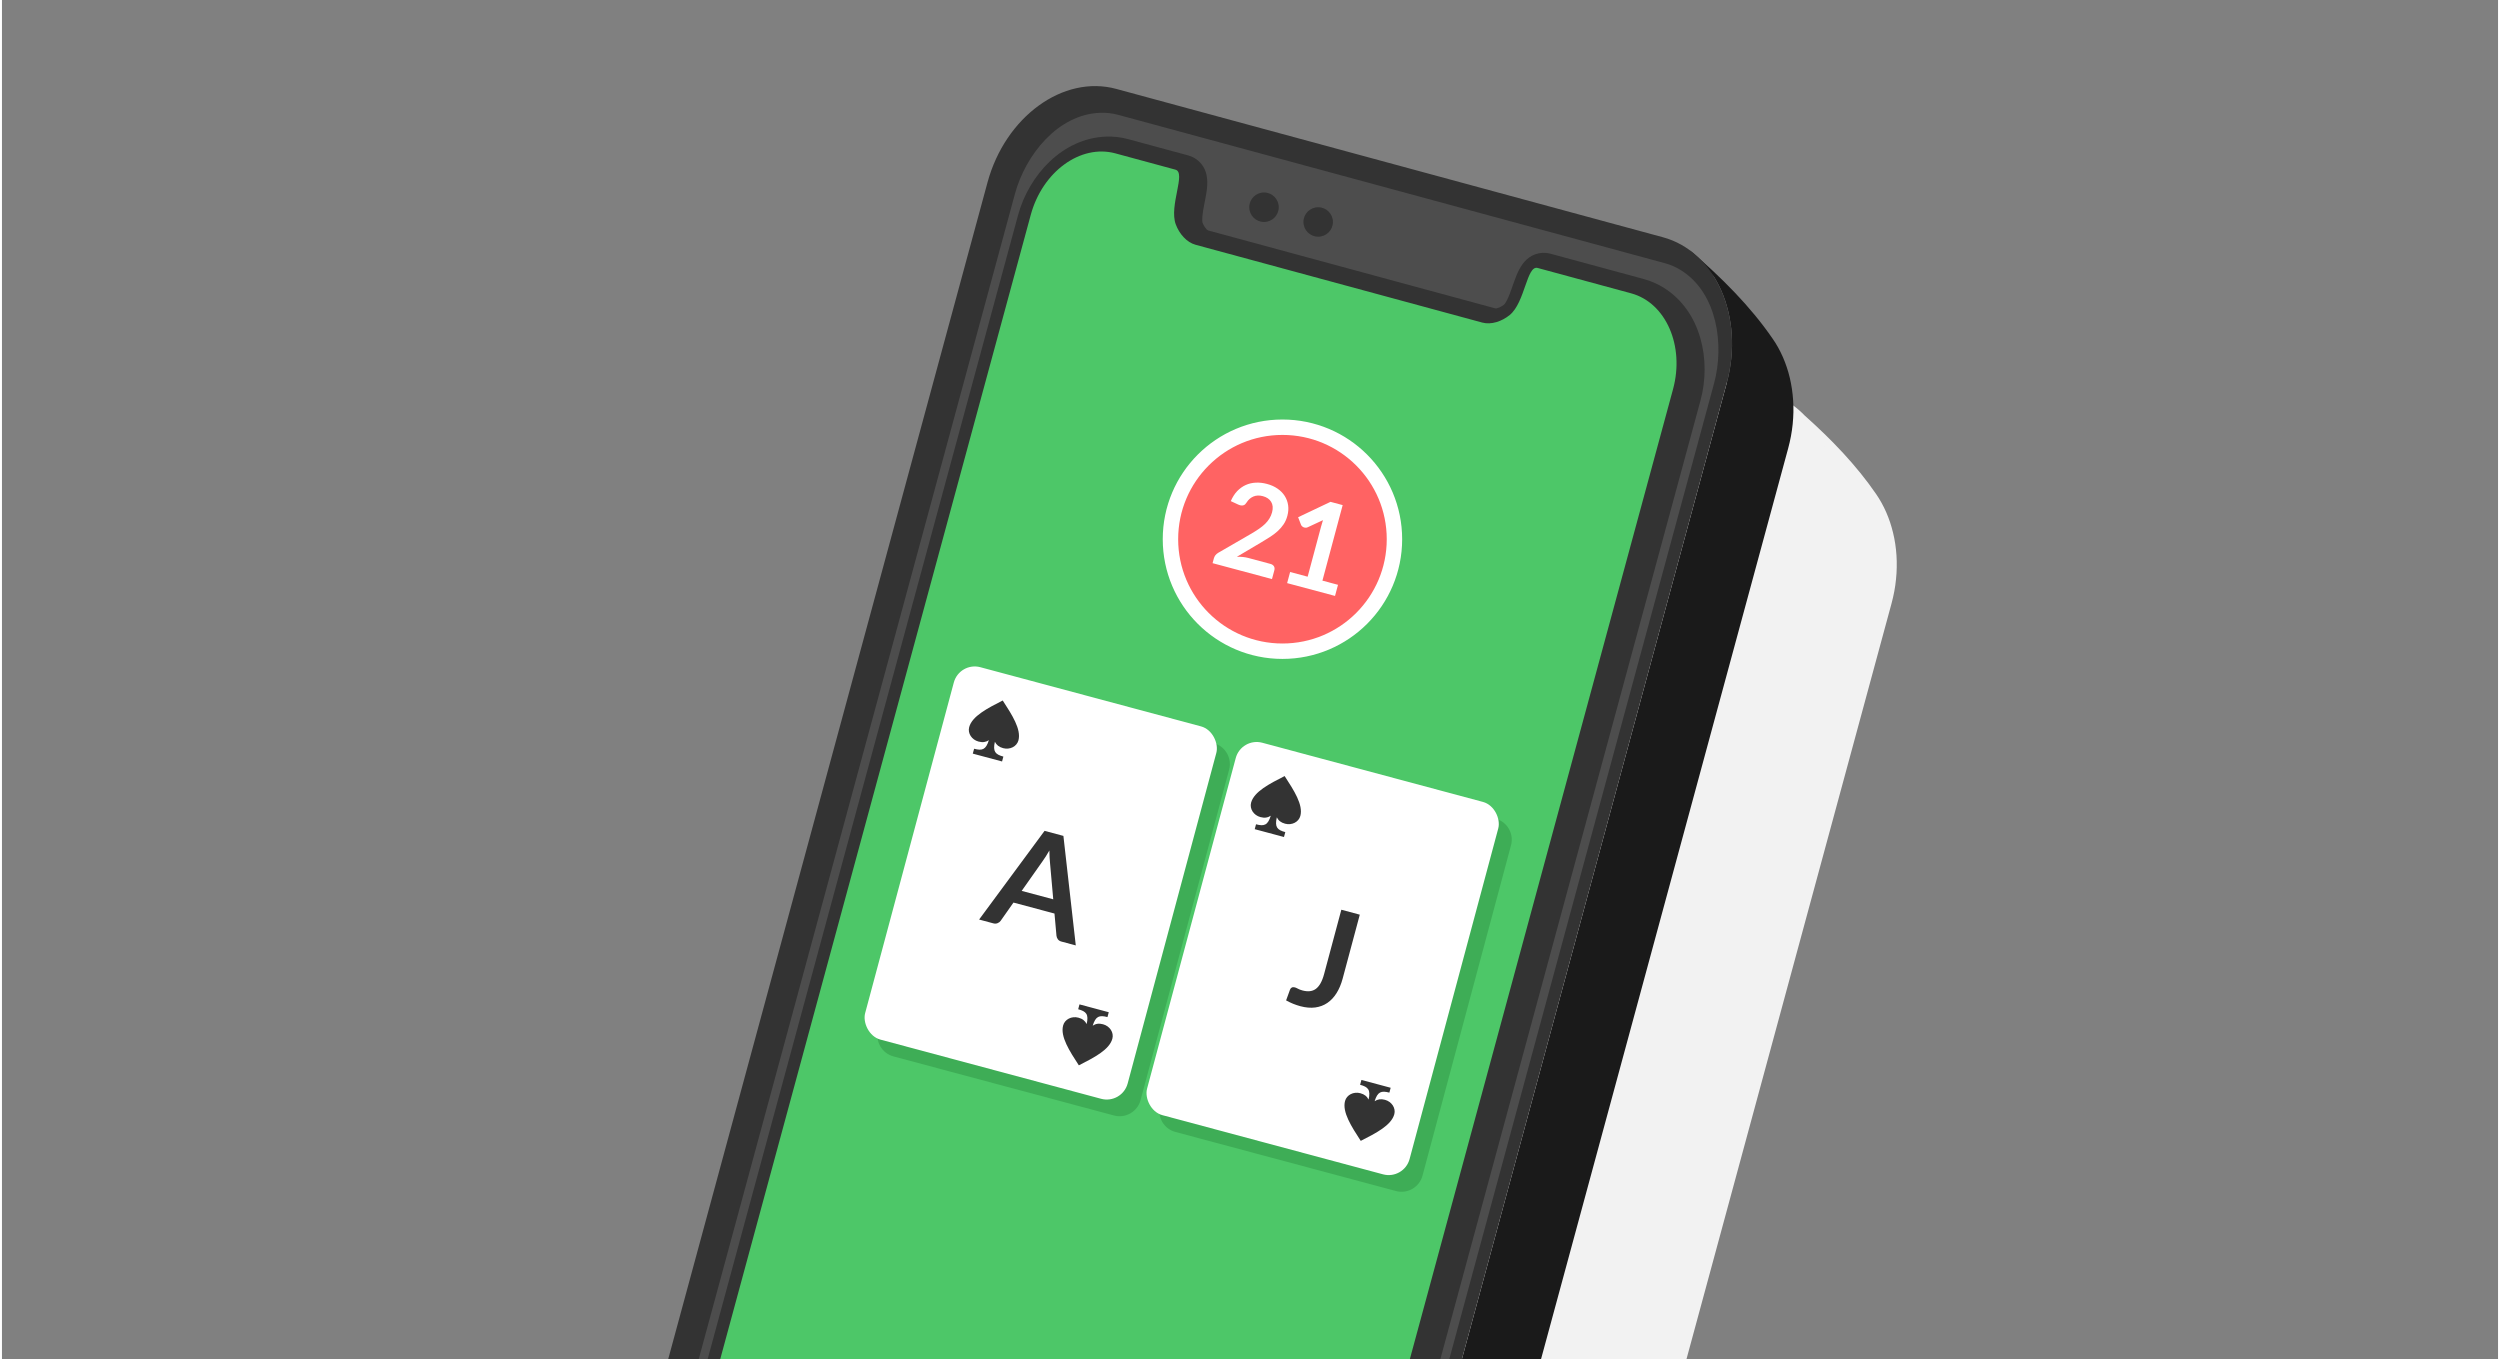
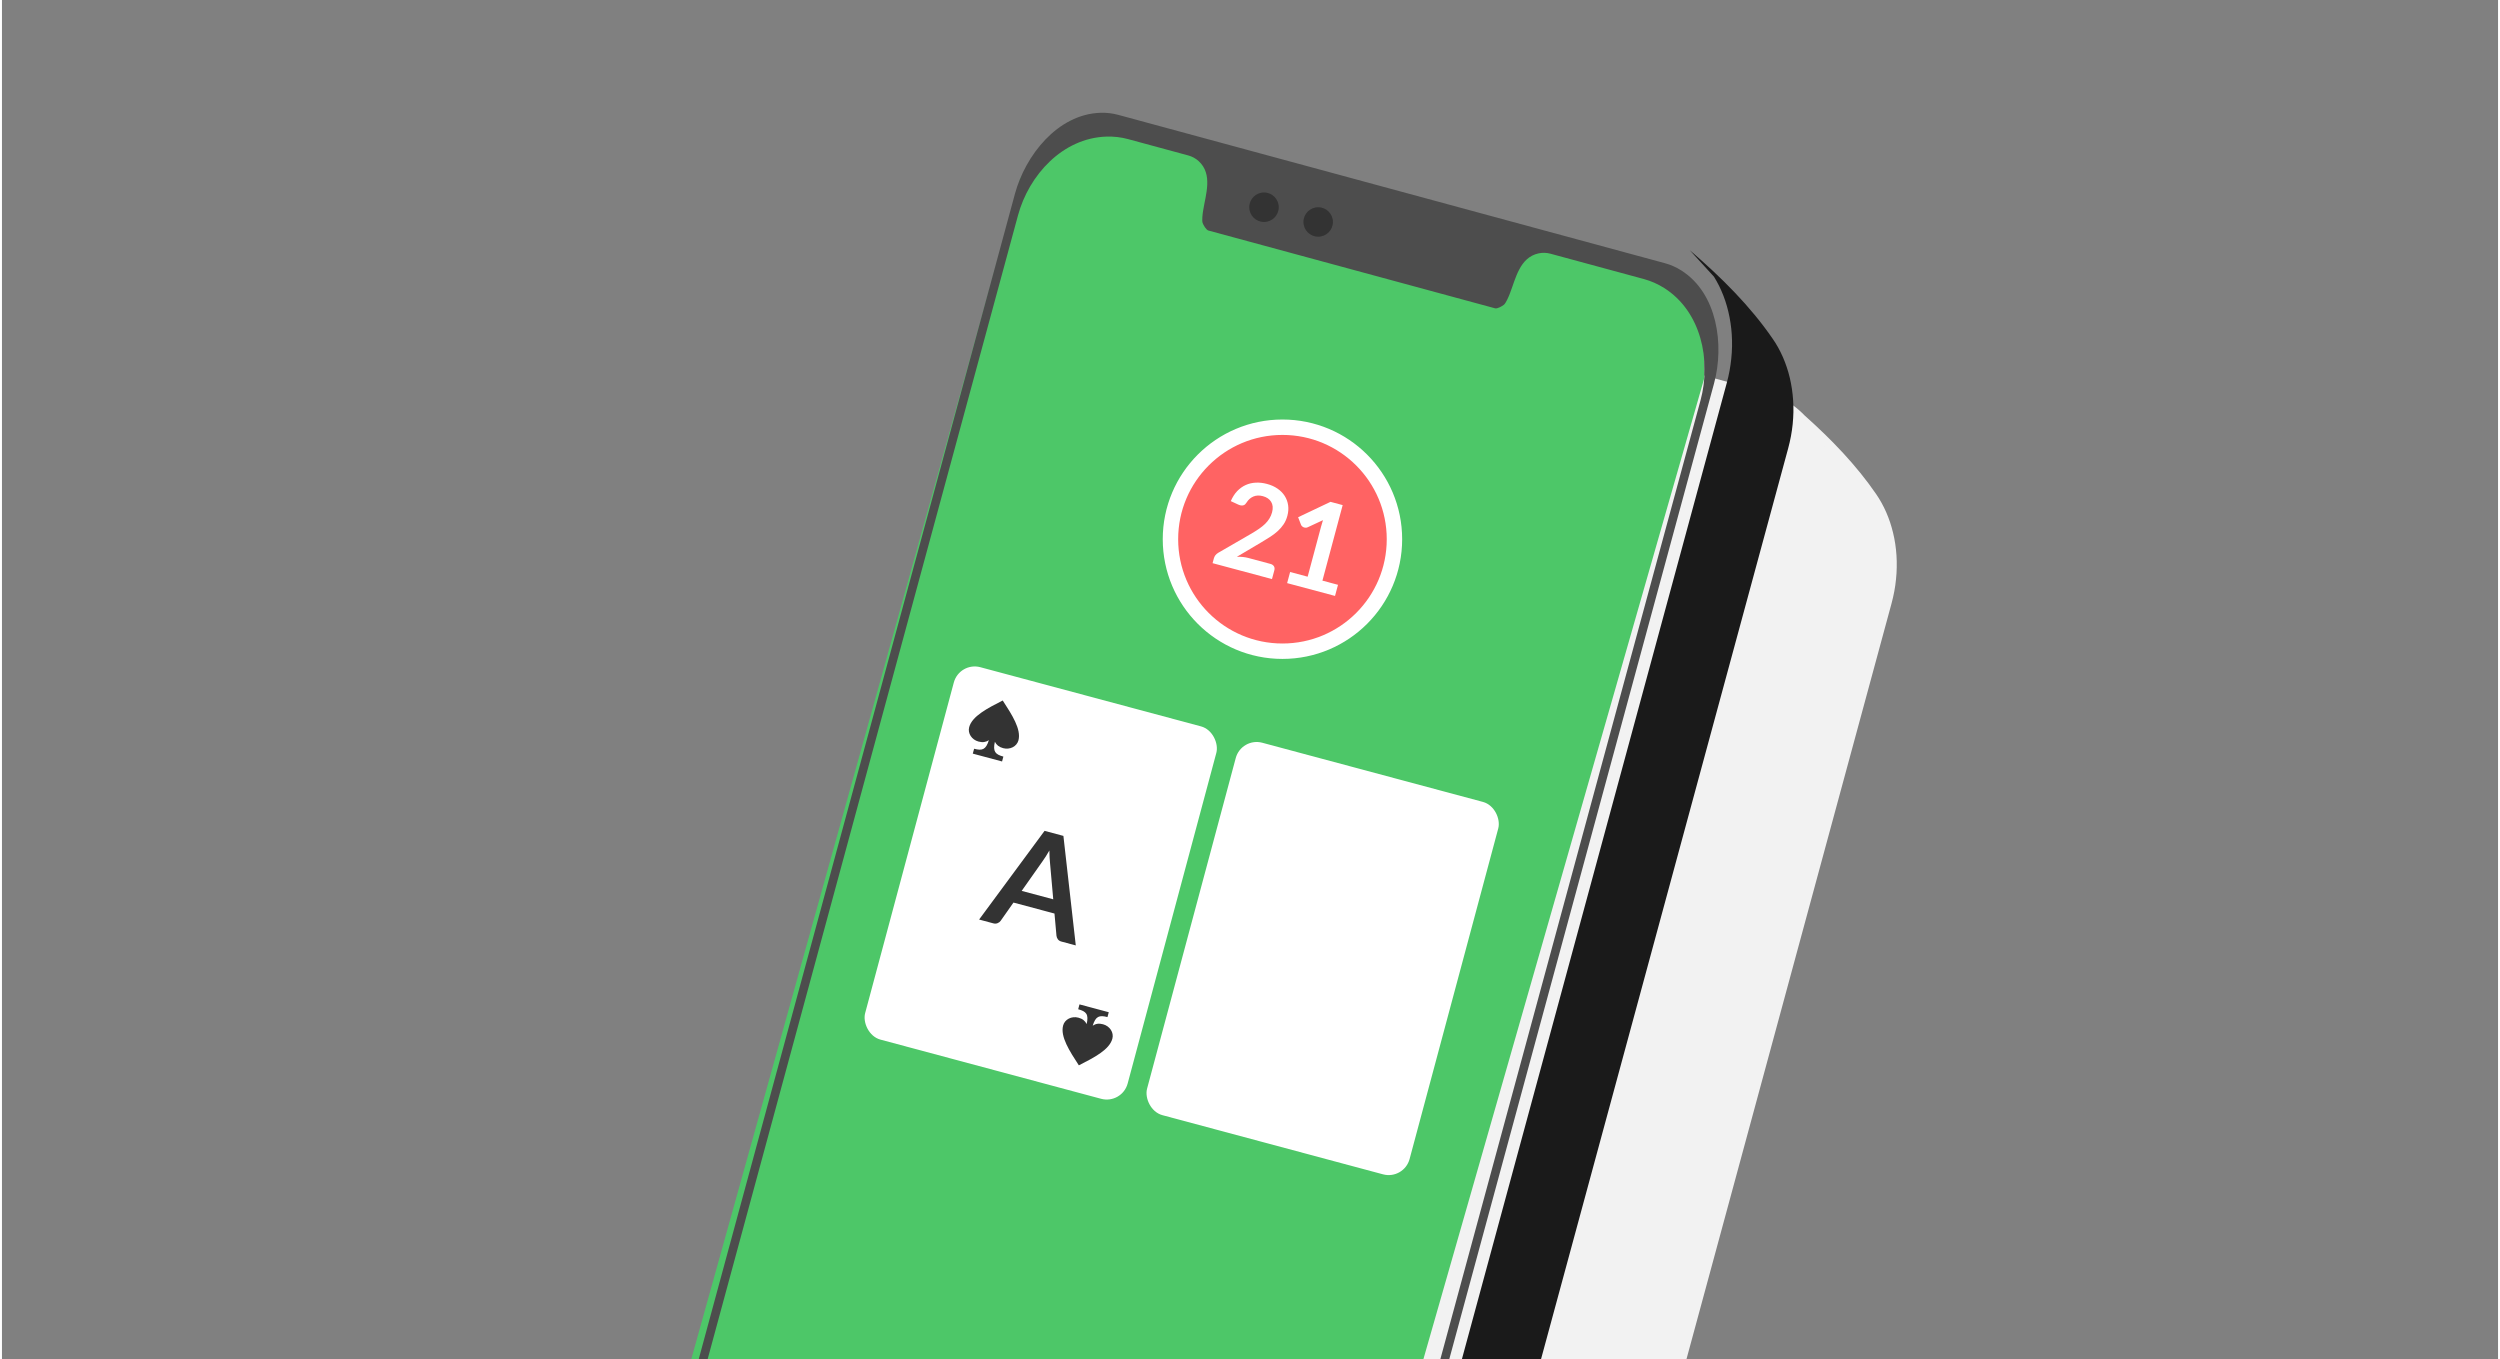
<svg xmlns="http://www.w3.org/2000/svg" xml:space="preserve" width="320px" height="174px" version="1.1" style="shape-rendering:geometricPrecision; text-rendering:geometricPrecision; image-rendering:optimizeQuality; fill-rule:evenodd; clip-rule:evenodd" viewBox="0 0 9037.4 4921.8">
  <rect x="0" y="0" width="9037.4" height="4921.8" fill="#808080" stroke="none" />
  <defs>
    <style type="text/css">
   
    .str0 {stroke:white;stroke-width:55.8;stroke-miterlimit:2.613}
    .fil10 {fill:none}
    .fil2 {fill:#1A1A1A}
    .fil3 {fill:#333333}
    .fil6 {fill:#3EAD56}
    .fil4 {fill:#4D4D4D}
    .fil1 {fill:#4DC768}
    .fil5 {fill:#FF6363}
    .fil7 {fill:white}
    .fil8 {fill:#333333;fill-rule:nonzero}
    .fil0 {fill:#F2F2F2;fill-rule:nonzero}
    .fil9 {fill:white;fill-rule:nonzero}
   
  </style>
  </defs>
  <g id="Layer_x0020_1">
    <path class="fil0" d="M3942.4 1222.5c64.7,-238.4 274.5,-390.8 466.2,-338.8l1979.4 537.1c35.5,9.7 68,25.7 97,46.9l0 -0.1 0.1 0.2c14.7,10.8 28.6,22.9 41.4,36.2 98.4,87.8 187.8,180.9 258.9,284.4 3.4,5.2 6.8,10.4 10.2,15.6 3.2,5.5 6.4,10.9 9.6,16.4 3,5.6 5.9,11.2 8.9,16.9 2.7,5.8 5.4,11.6 8.1,17.4 2.5,6.1 5,12.1 7.4,18.1 2.3,6.1 4.5,12.3 6.7,18.5 1.9,6.3 3.9,12.7 5.8,19 1.7,6.5 3.4,13 5.1,19.5 1.5,6.6 2.9,13.2 4.3,19.8 1.2,6.7 2.3,13.5 3.5,20.2 0.8,6.9 1.7,13.7 2.6,20.6 0.6,6.9 1.2,13.9 1.8,20.9 0.3,7 0.6,14.1 0.9,21.1 0,7.2 0,14.3 0,21.4 -0.3,7.2 -0.5,14.4 -0.8,21.6 -0.6,7.2 -1.2,14.5 -1.8,21.7 -0.9,7.3 -1.7,14.6 -2.6,21.9 -1.2,7.4 -2.4,14.7 -3.6,22 -1.5,7.4 -3.1,14.8 -4.6,22.1 -1.8,7.4 -3.7,14.8 -5.5,22.1l-742.6 2736.6 -3160.2 0c863.7,-3182.9 157.2,-579.4 1003.8,-3699.3zm2630.3 341.1l0.4 0.6 -0.3 -0.5 -0.1 -0.1zm26.8 51l0.4 0.9 -0.2 -0.6 -0.2 -0.3zm35.8 137l0.1 0.7 0 -0.4 -0.1 -0.3zm-10.6 174.1l-0.2 1.1 0.1 -0.4 0.1 -0.7z" />
    <polygon class="fil1" points="3869.1,436.6 4251.5,507 6158.8,1057.7 6163.6,1368.7 5146.3,4921.8 2495.6,4921.8 3687.3,644.8 " />
    <path class="fil2" d="M6110.8 905.8c114.8,98.6 219.5,202.9 300.4,320.8 3.4,5.2 6.8,10.4 10.3,15.6 3.2,5.5 6.4,10.9 9.6,16.3 2.9,5.7 5.9,11.3 8.8,16.9 2.7,5.9 5.5,11.7 8.2,17.5 2.4,6 4.9,12 7.4,18.1 2.2,6.1 4.4,12.3 6.6,18.5 2,6.3 3.9,12.7 5.9,19 1.7,6.5 3.4,13 5.1,19.4 1.4,6.7 2.8,13.3 4.2,19.9 1.2,6.7 2.3,13.5 3.5,20.2 0.9,6.9 1.7,13.7 2.6,20.6 0.6,6.9 1.2,13.9 1.8,20.9 0.3,7 0.6,14.1 0.9,21.1 0,7.1 0.1,14.2 0.1,21.4 -0.3,7.2 -0.6,14.4 -0.9,21.6 -0.6,7.2 -1.1,14.5 -1.7,21.7 -0.9,7.3 -1.8,14.6 -2.7,21.9 -1.2,7.4 -2.4,14.7 -3.6,22 -1.5,7.4 -3,14.7 -4.6,22.1 -1.8,7.4 -3.6,14.7 -5.5,22.1l-895 3298.4 -286.5 0 959.1 -3534.9c1.9,-7.4 3.7,-14.9 5.6,-22.3 1.5,-7.4 3.1,-14.9 4.6,-22.3 1.2,-7.4 2.4,-14.8 3.6,-22.2 0.9,-7.4 1.8,-14.8 2.7,-22.2 0.6,-7.3 1.2,-14.6 1.8,-21.9 0.3,-7.3 0.6,-14.6 0.9,-21.8 -0.1,-7.2 -0.1,-14.4 -0.1,-21.6 -0.3,-7.1 -0.6,-14.3 -0.9,-21.4 -0.6,-7 -1.2,-14 -1.8,-21.1 -0.9,-6.9 -1.8,-13.8 -2.7,-20.8 -1.1,-6.8 -2.3,-13.6 -3.5,-20.4 -1.4,-6.7 -2.9,-13.4 -4.3,-20 -1.7,-6.6 -3.4,-13.1 -5.1,-19.7 -2,-6.4 -4,-12.8 -5.9,-19.2 -2.3,-6.2 -4.5,-12.5 -6.7,-18.7 -2.5,-6.1 -5,-12.1 -7.5,-18.2 -2.8,-5.9 -5.5,-11.8 -8.2,-17.7 -3,-5.7 -6,-11.4 -9,-17 -3.2,-5.5 -6.5,-11 -9.7,-16.5 -29.3,-32 -58.5,-64.1 -87.8,-96.1z" />
-     <path class="fil3" d="M4034.4 321.9l1979.4 537.1c191.8,52 295.7,289.6 231,527.9l-959.1 3534.9 -188.5 0 953.2 -3512.8c42.5,-156.7 -25.8,-312.8 -151.8,-347l-338.4 -91.8c-39.7,-10.8 -45.4,124.7 -101.1,170.3 -28.6,23.4 -67.2,36.1 -99.1,27.5 -346.2,-94 -692.3,-187.9 -1038.5,-281.8 -31.9,-8.7 -58.7,-39.2 -71.6,-73.9 -25,-67.5 38.5,-187.2 -1.1,-198l-217.5 -59c-126,-34.2 -263.9,66 -306.4,222.7l-1124.5 4143.8 -188.4 0 1156.3 -4261.2c64.6,-238.3 274.4,-390.7 466.1,-338.7z" />
    <path class="fil4" d="M4041.4 415.8c-21.1,-5.7 -42.8,-8.2 -64.7,-7.4 -154.9,5.3 -271.3,154.4 -309,293.2l-1145.2 4220.2 32.3 0 1124 -4142.4c39.5,-145.4 161.1,-279.4 319.4,-284.8 26.9,-0.9 53.6,2.1 79.5,9.2l217.5 59c14.1,3.8 27.1,10.9 37.9,20.8 51.8,47.7 25,120.9 15.8,179.5 -1.5,9.4 -5,35.2 -1.7,44.2 2.9,7.9 12.6,24.8 20.7,27.3 346.2,94 692.3,187.9 1038.5,281.8 8.3,1.9 25.2,-7.8 31.7,-13.1 7.4,-6.1 17.5,-30.1 20.9,-39 21.7,-55.2 35.6,-131.9 104.4,-146.9 14.3,-3.1 29.1,-2.6 43.2,1.2l338.4 91.8c25.9,7.1 50.5,18 73.2,32.3 133.9,84.8 171.1,261.8 131.6,407.2l-942.1 3471.9 32.3 0 958.8 -3533.4c37.7,-138.8 12.5,-326.3 -118.5,-409.2 -18.4,-11.7 -38.4,-20.6 -59.5,-26.3l-1979.4 -537.1z" />
    <path class="fil3" d="M4569.4 696.9c29.5,0 53.4,23.9 53.4,53.4 0,29.5 -23.9,53.4 -53.4,53.4 -29.5,0 -53.4,-23.9 -53.4,-53.4 0,-29.5 23.9,-53.4 53.4,-53.4z" />
    <path class="fil3" d="M4765.6 750.3c29.5,0 53.4,23.9 53.4,53.4 0,29.4 -23.9,53.3 -53.4,53.3 -29.5,0 -53.4,-23.9 -53.4,-53.3 0,-29.5 23.9,-53.4 53.4,-53.4z" />
    <circle class="fil5 str0" cx="4636.2" cy="1952.3" r="405.5" />
-     <path class="fil6" d="M3588.8 2476.7l798.9 214c41.6,11.2 66.6,54.4 55.4,96l-320.7 1196.7c-11.1,41.6 -54.3,66.6 -95.9,55.4l-798.9 -214c-41.6,-11.2 -66.6,-54.4 -55.4,-96l320.7 -1196.7c11.1,-41.6 54.3,-66.6 95.9,-55.4zm1020.8 273.5l798.8 214.1c41.7,11.1 66.6,54.3 55.4,95.9l-320.6 1196.7c-11.2,41.6 -54.3,66.6 -96,55.4l-798.9 -214c-41.6,-11.2 -66.5,-54.4 -55.4,-96l320.7 -1196.7c11.2,-41.6 54.3,-66.6 96,-55.4z" />
    <rect class="fil7" transform="matrix(0.481 0.129 -0.129 0.481 3466.64 2395.38)" width="1976" height="2803.3" rx="157.4" ry="157.4" />
    <path class="fil3" d="M3573.2 2679.9c-10.9,7.1 -22.2,9.1 -37.5,5 -24.6,-6.6 -39.7,-29.9 -33.8,-52.1 10.8,-40.1 66.1,-68.3 121.5,-96.6 33.8,52.2 67.6,104.3 56.9,144.4 -6,22.2 -30.8,34.8 -55.4,28.2 -15.2,-4.1 -24,-11.5 -29.9,-23.1 -8,35.5 1.4,45.7 30.7,53.6l-4.7 17.7 -106 -28.4 4.8 -17.7c29.3,7.9 42.6,3.7 53.4,-31z" />
    <path class="fil3" d="M3927.3 3707.7c-5.9,-11.6 -14.6,-19 -29.9,-23.1 -24.6,-6.6 -49.4,6.1 -55.3,28.2 -10.8,40.2 23,92.3 56.9,144.4 55.3,-28.2 110.7,-56.4 121.4,-96.6 6,-22.1 -9.2,-45.5 -33.8,-52.1 -15.2,-4.1 -26.5,-2.1 -37.4,5.1 10.7,-34.7 24,-38.9 53.4,-31.1l4.7 -17.6 -106 -28.4 -4.7 17.6c29.3,7.9 38.8,18.2 30.7,53.6z" />
    <path class="fil8" d="M3887.9 3423l-51.6 -13.8c-5.8,-1.5 -10.1,-4.2 -13.1,-8.1 -2.9,-3.9 -4.6,-8.2 -5.2,-13l-7.2 -80.5 -148.5 -39.7 -46.4 66c-2.4,3.5 -5.9,6.3 -10.6,8.3 -4.8,2.2 -9.9,2.4 -15.6,1l-51.8 -13.9 237 -321.1 68.2 18.3 44.8 396.5zm-195.9 -197.4l114.3 30.5 -11.6 -131c-0.6,-5.8 -1.2,-12.6 -1.6,-20.4 -0.5,-7.9 -0.8,-16.4 -0.8,-25.4 -4.6,7.8 -9,15.1 -13.1,21.8 -4.2,6.7 -8.1,12.4 -11.7,17.3l-75.5 107.2z" />
    <rect class="fil7" transform="matrix(0.481 0.129 -0.129 0.481 4487.38 2668.88)" width="1976" height="2803.3" rx="157.4" ry="157.4" />
-     <path class="fil3" d="M4948 3981.2c-5.8,-11.6 -14.6,-19 -29.8,-23.1 -24.7,-6.6 -49.4,6.1 -55.4,28.2 -10.7,40.2 23.1,92.3 56.9,144.4 55.4,-28.2 110.7,-56.4 121.5,-96.6 5.9,-22.1 -9.3,-45.5 -33.9,-52.1 -15.2,-4 -26.5,-2 -37.4,5.1 10.8,-34.7 24.1,-38.9 53.4,-31.1l4.7 -17.6 -105.9 -28.4 -4.8 17.6c29.4,7.9 38.8,18.2 30.7,53.6zm-354.1 -1027.8c-10.9,7.1 -22.2,9.1 -37.4,5 -24.6,-6.6 -39.8,-29.9 -33.9,-52.1 10.8,-40.1 66.2,-68.3 121.5,-96.5 33.8,52.1 67.7,104.2 56.9,144.3 -5.9,22.2 -30.7,34.8 -55.3,28.2 -15.3,-4.1 -24.1,-11.5 -29.9,-23.1 -8.1,35.5 1.3,45.7 30.7,53.6l-4.8 17.7 -105.9 -28.4 4.7 -17.7c29.4,7.9 42.7,3.7 53.4,-31zm260.3 589.7c-5.4,20.2 -12.8,37.7 -22.1,52.6 -9.3,14.9 -20.4,26.7 -33.3,35.5 -12.9,8.8 -27.6,14.3 -43.9,16.5 -16.4,2.1 -34.4,0.6 -53.9,-4.6 -8.9,-2.4 -17.6,-5.4 -25.9,-8.7 -8.3,-3.4 -16.9,-7.5 -25.7,-12.3l14.1 -38.8c1.3,-3.6 3.6,-6.2 6.5,-7.8 3,-1.6 6.8,-1.7 11.4,-0.5 2.9,0.8 6.4,2.4 10.7,4.7 4.2,2.4 9.8,4.5 16.7,6.4 9.5,2.5 18.2,3.4 26.2,2.6 8,-0.8 15.3,-3.5 21.8,-8.1 6.4,-4.7 12.2,-11.5 17.2,-20.3 5,-8.9 9.4,-20.1 13,-33.6l62.4 -232.9 66.8 17.9 -62 231.4z" />
    <path class="fil9" d="M4580.4 1752.2c14.5,3.8 27.1,9.5 38,17 10.8,7.4 19.5,16.3 25.9,26.3 6.4,10.1 10.6,21.3 12.4,33.6 1.8,12.2 0.9,25.1 -2.7,38.5 -3.1,11.6 -7.6,21.8 -13.6,30.7 -6,8.9 -13.1,17.1 -21.2,24.5 -8.1,7.5 -17.2,14.3 -27.1,20.7 -9.9,6.3 -20.2,12.7 -30.9,19.1l-90 53.3c7.5,-0.2 14.7,0 21.6,0.7 7,0.7 13.5,1.9 19.5,3.5l80.4 21.6c5.8,1.5 10,4.4 12.6,8.5 2.5,4.2 3,8.9 1.6,14.3l-8.6 32.1 -215.1 -57.6 4.8 -17.8c1,-3.6 2.8,-7.2 5.3,-10.7 2.6,-3.4 6,-6.4 10.2,-8.9l120.7 -69.8c10.1,-6 19.3,-11.8 27.6,-17.5 8.2,-5.7 15.5,-11.6 21.7,-17.6 6.2,-6.1 11.4,-12.6 15.6,-19.5 4.2,-6.8 7.4,-14.3 9.6,-22.5 2,-7.6 2.7,-14.5 2.1,-20.8 -0.6,-6.3 -2.5,-11.9 -5.5,-16.9 -3,-4.9 -6.9,-9.2 -12,-12.6 -5,-3.5 -11.1,-6.1 -18,-8 -12.8,-3.4 -24.3,-3 -34.3,1.3 -10.1,4.3 -18.3,11.5 -24.5,21.5 -3.1,5.1 -6.5,8.4 -10.3,9.9 -3.9,1.5 -8.2,1.7 -13.1,0.4 -2.2,-0.6 -4.5,-1.5 -7,-2.6l-26.9 -12.5c6.2,-14.5 14,-26.6 23.2,-36.3 9.3,-9.6 19.6,-17 31,-22.1 11.3,-5.1 23.5,-7.9 36.6,-8.5 13.1,-0.6 26.6,1 40.4,4.7zm83.5 318.8l63.5 17 48.9 -182.5c1.9,-7.1 4.1,-14.5 6.6,-22.2l-55.2 25.7c-2.3,1 -4.4,1.6 -6.5,1.7 -2.1,0 -4.2,-0.2 -6,-0.7 -2.9,-0.8 -5.4,-2.1 -7.4,-4 -2.1,-1.8 -3.5,-3.7 -4.3,-5.6l-10.6 -27.7 117.3 -55.7 44 11.8 -73.3 273.5 56.4 15.1 -10.8 40.3 -173.4 -46.4 10.8 -40.3z" />
    <rect class="fil10" width="9037.4" height="4921.8" />
  </g>
</svg>